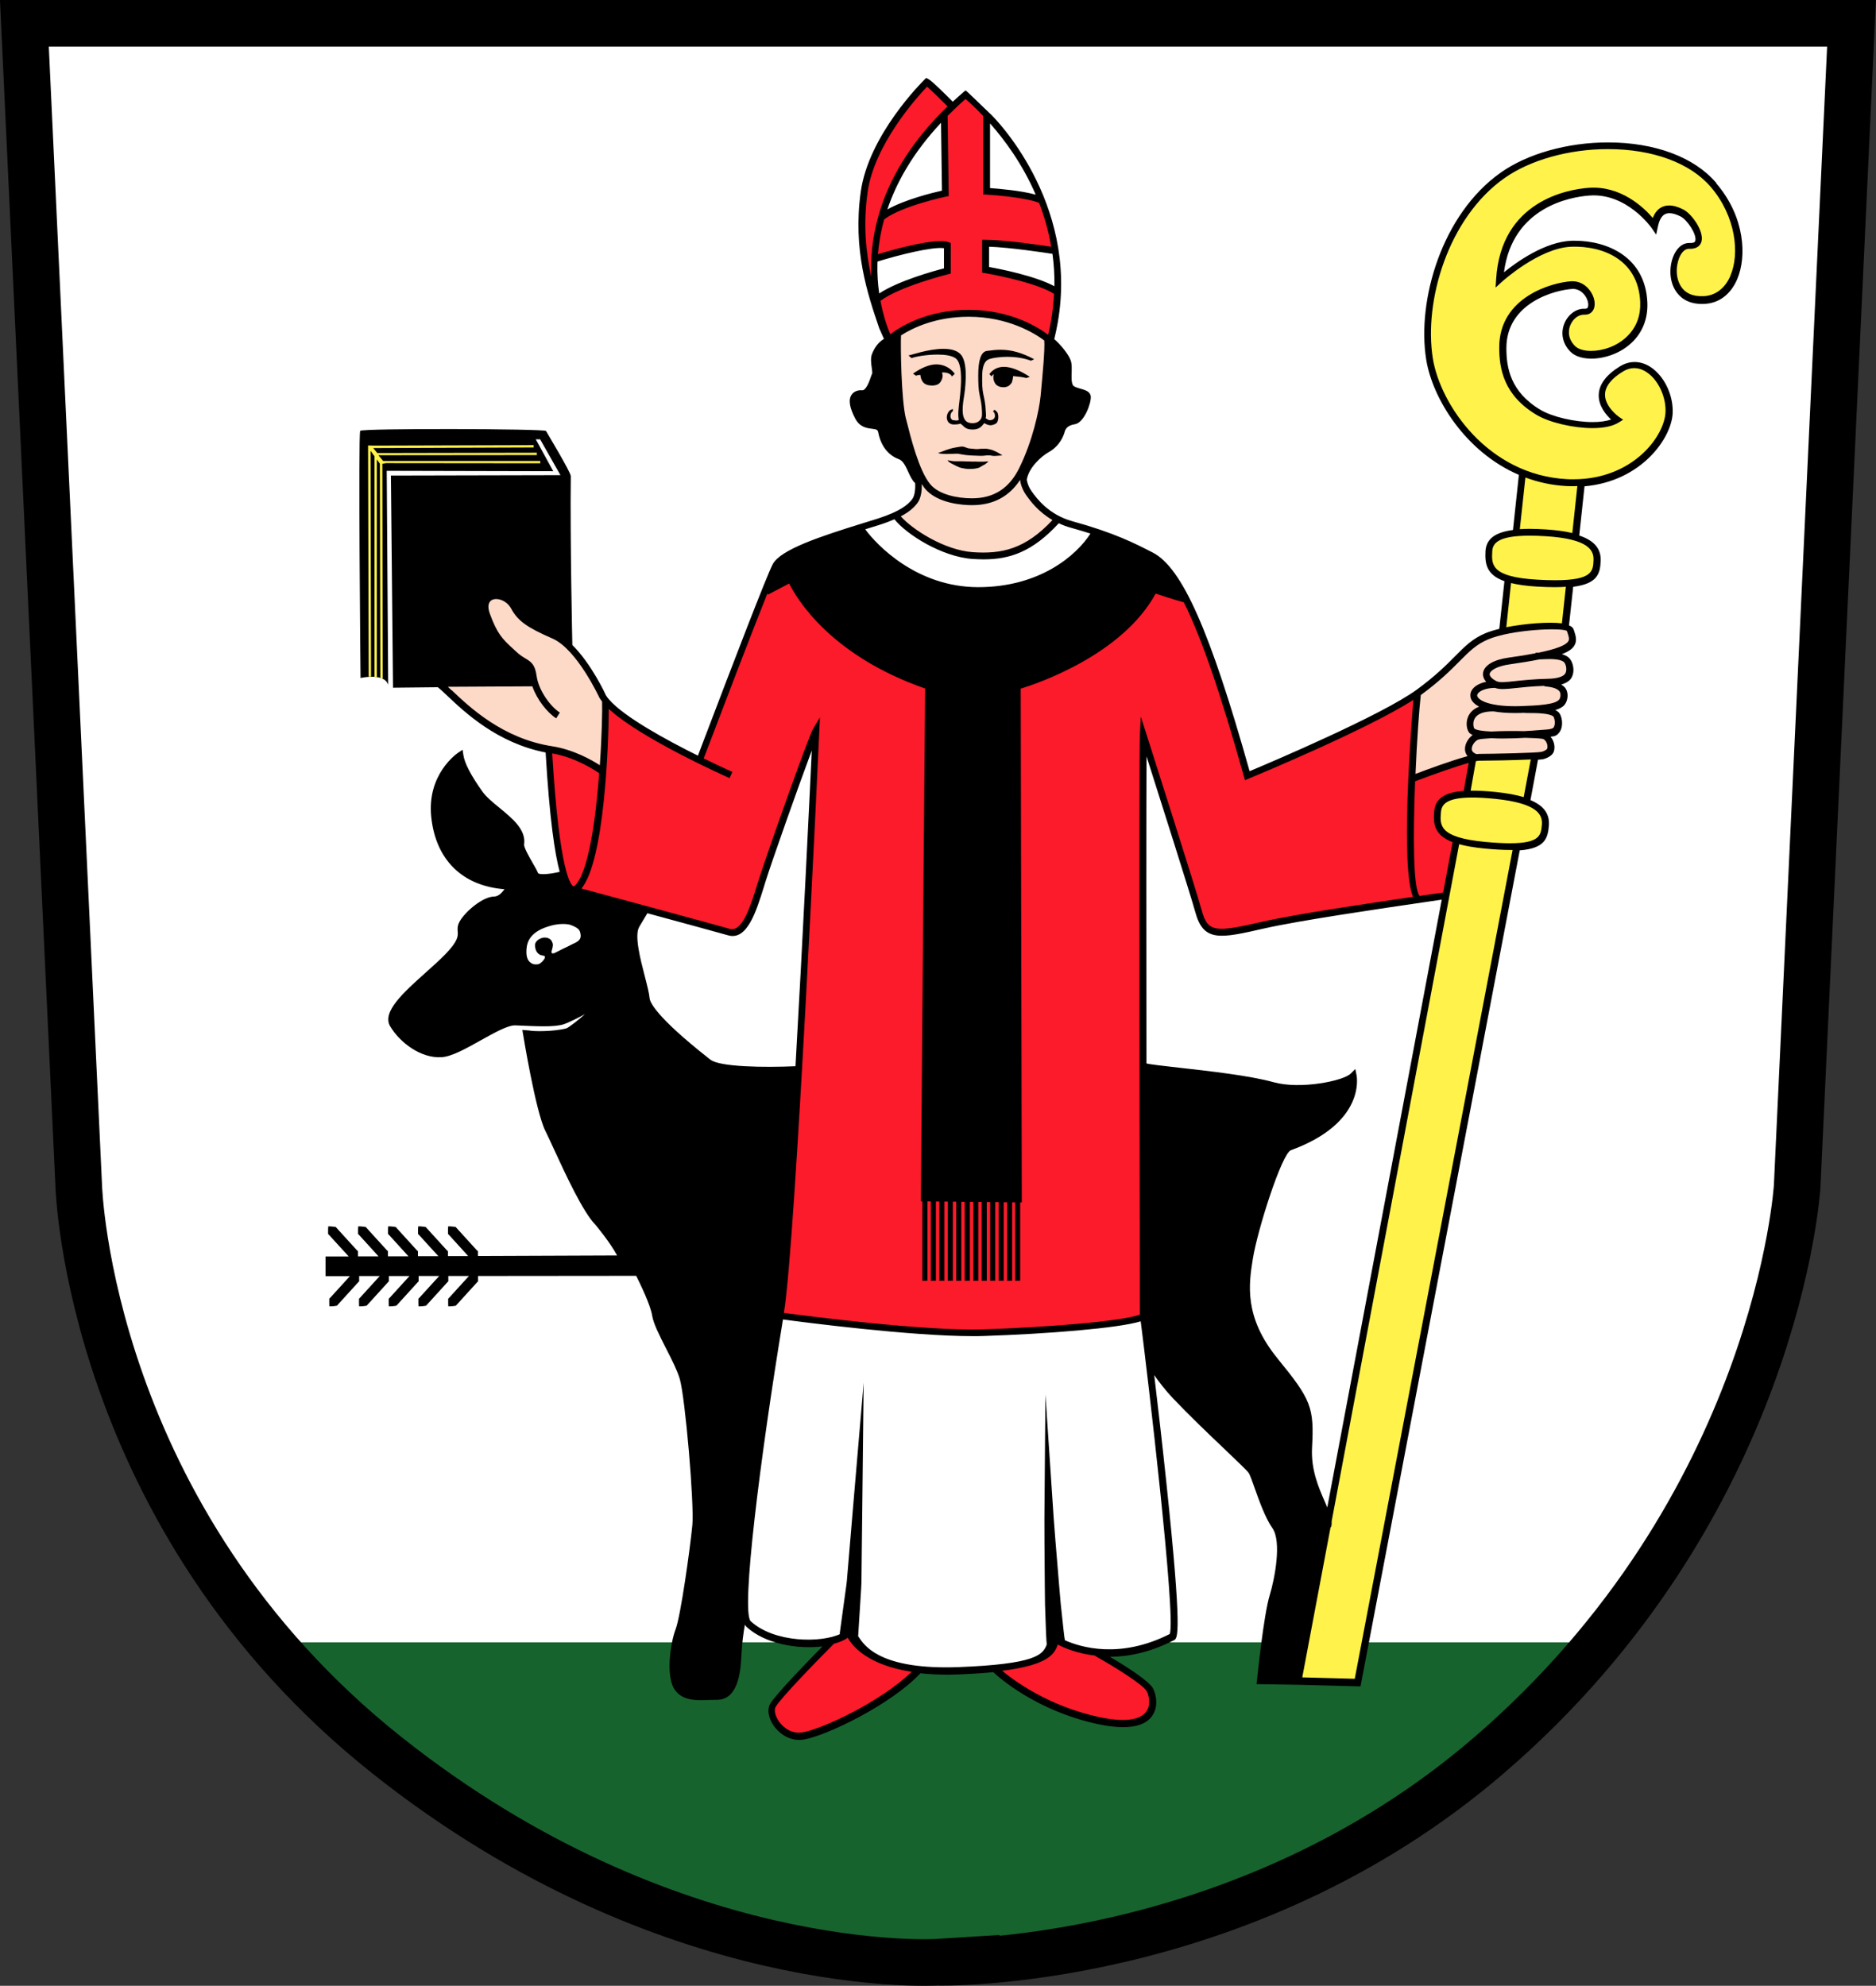
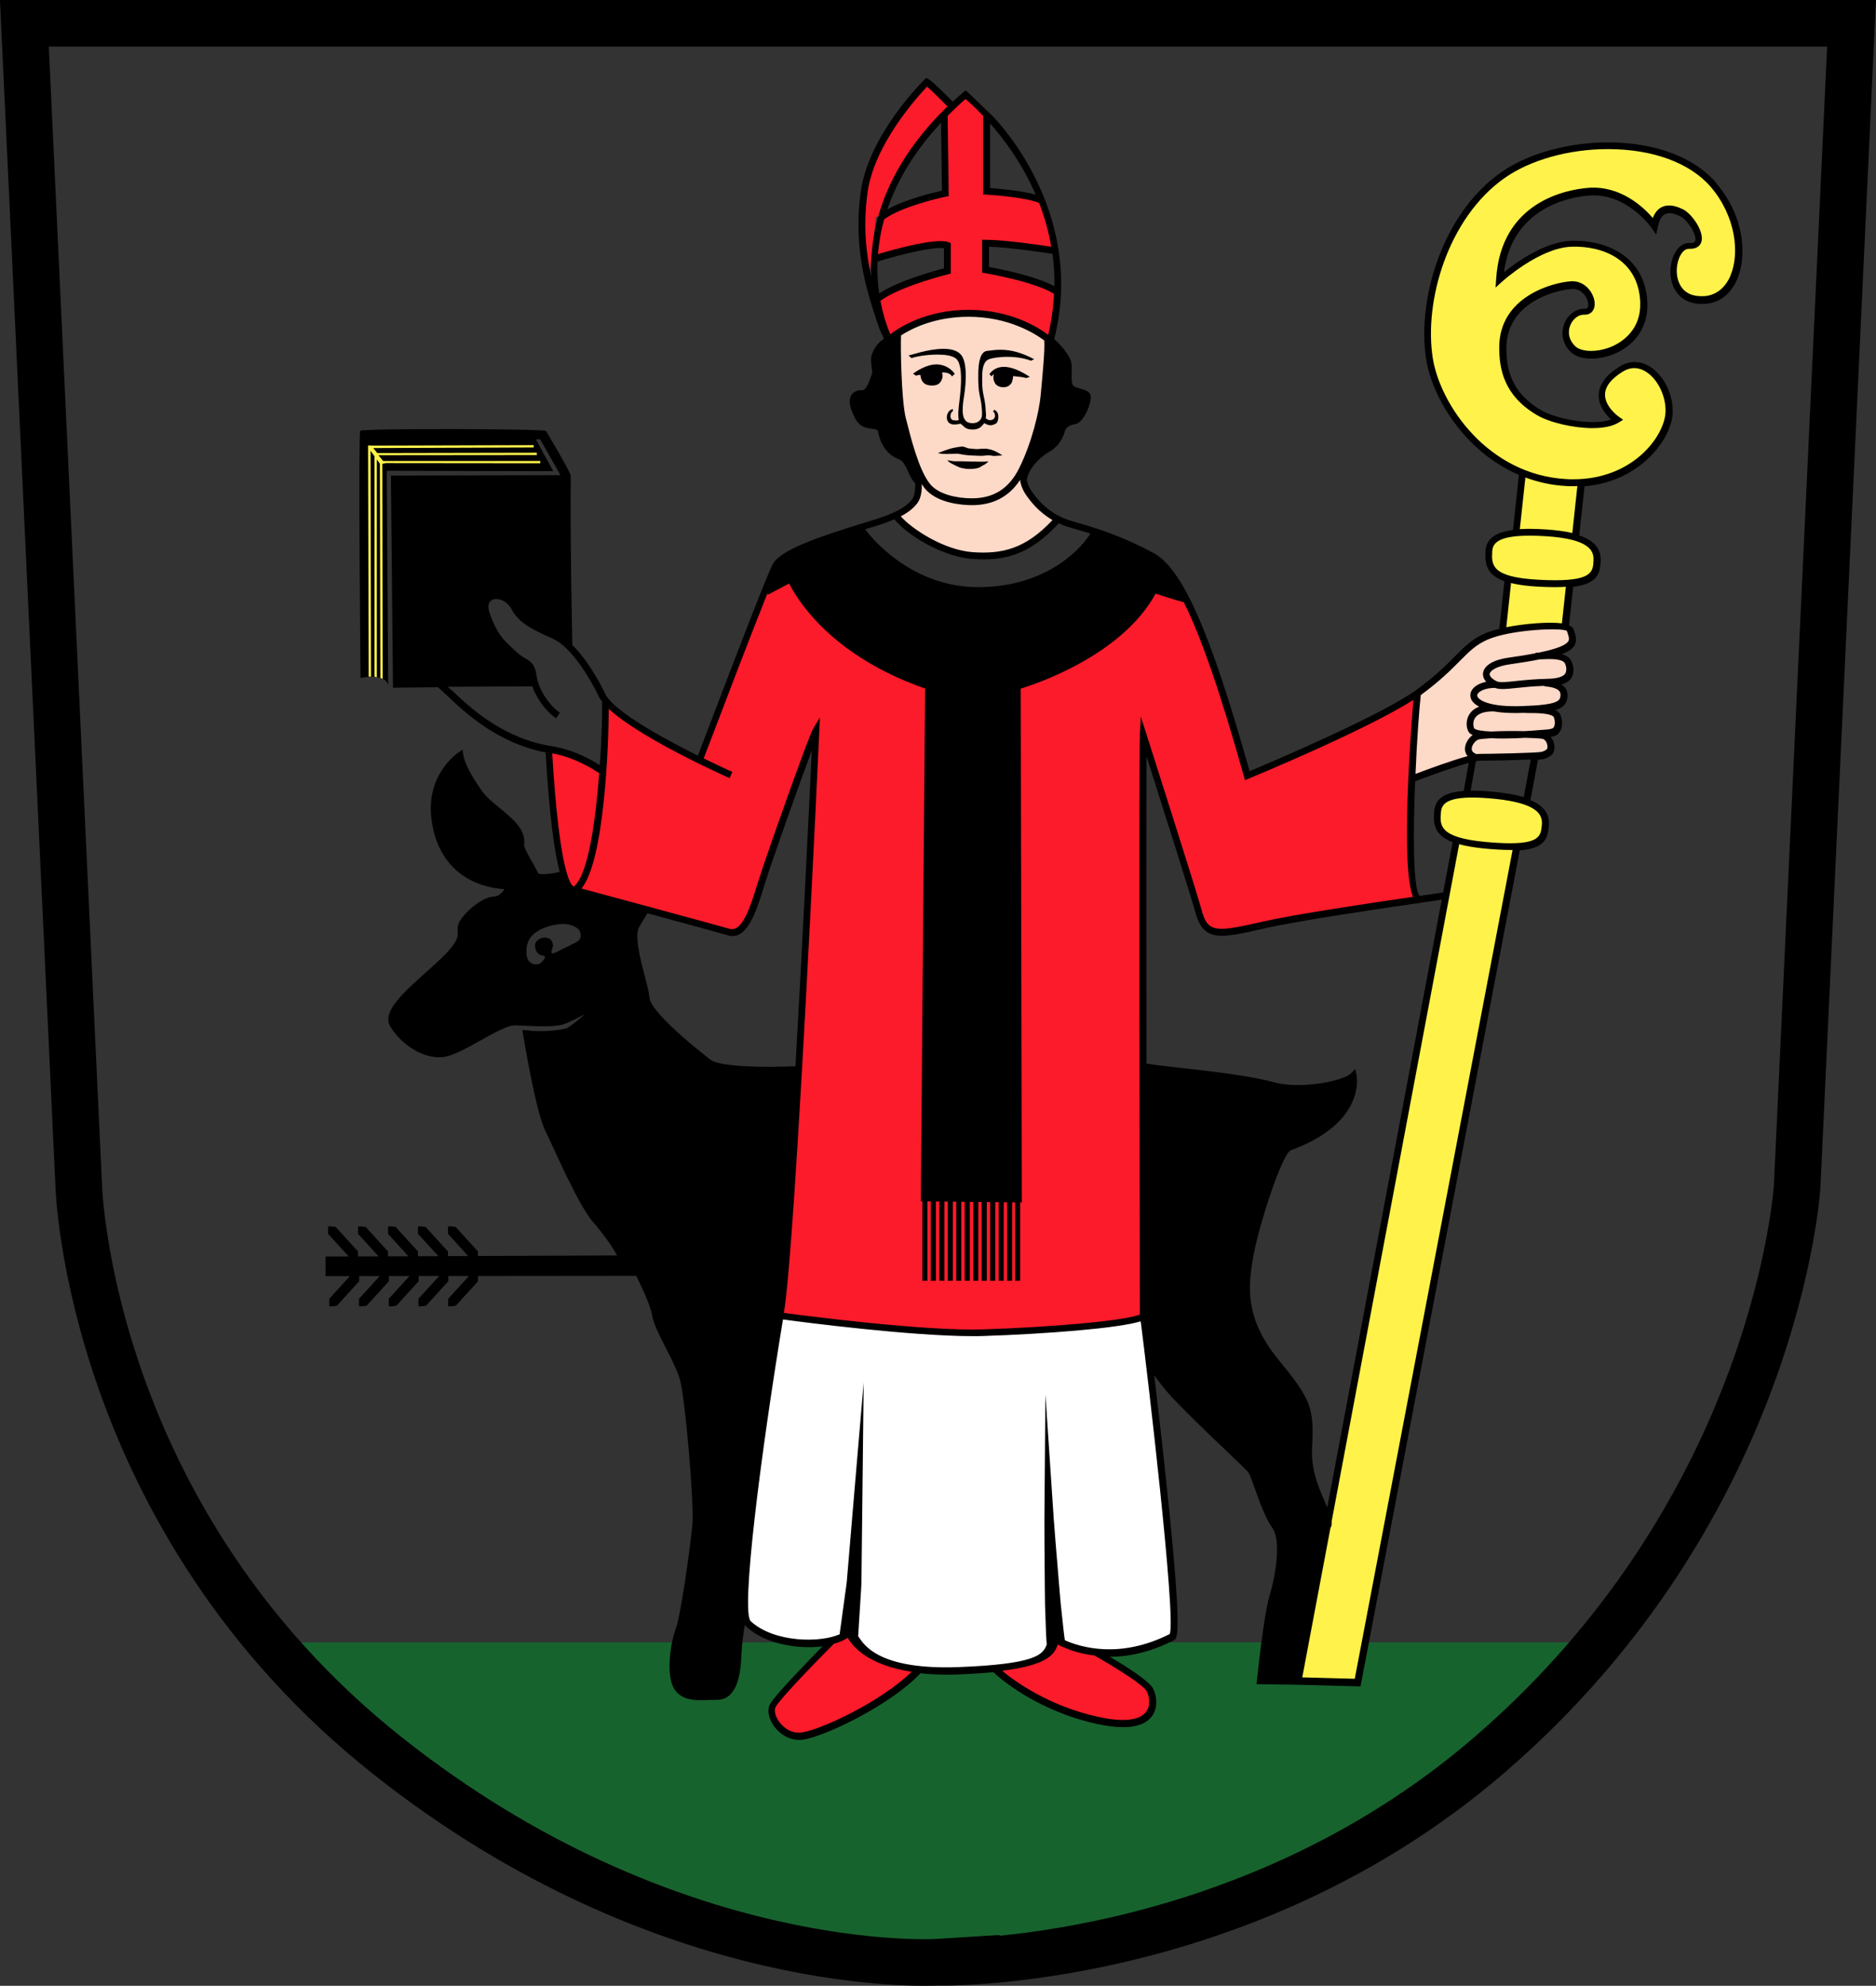
<svg xmlns="http://www.w3.org/2000/svg" id="Ebene_2" data-name="Ebene 2" viewBox="0 0 241.54 255.72">
  <rect x="0" y="0" width="241.54" height="255.72" fill="#333333" stroke="none" />
  <defs>
    <style>
      .cls-1 {
        fill: #fdd9c8;
      }

      .cls-2 {
        fill: #fff;
      }

      .cls-3 {
        fill: #17632e;
      }

      .cls-4 {
        fill: none;
        stroke: #000;
        stroke-miterlimit: 10;
        stroke-width: 6px;
      }

      .cls-5 {
        fill: #fff24b;
      }

      .cls-6 {
        fill: #fb1b2a;
      }
    </style>
  </defs>
  <g id="Ebene_1-2" data-name="Ebene 1">
-     <path class="cls-2" d="M120.77,252.68c39.65,0,60.83-16.26,80.11-34.12,28.37-26.29,32.74-65.28,33.1-69.65s3.2-145.87,3.2-145.87H4.52s2.84,141.49,3.2,145.87c.36,4.38,4.73,43.36,33.1,69.65,19.28,17.87,40.77,34.12,80.42,34.12h-.47Z" />
    <path class="cls-3" d="M204.11,214.91c-20.18,19.4-41.73,36.82-83.09,36.89-41.64-.07-64.04-18.27-83.42-36.89-1.16-1.12-2.27-2.26-3.36-3.42h173.23c-1.08,1.16-2.2,2.3-3.36,3.42Z" />
    <g>
      <path class="cls-1" d="M125.13,64.48c-1.95,0-4.46-.51-5.63-1.96-1.49-1.84-2.54-6.02-3.16-8.52-.62-2.47-.72-9.47-.64-10.83v-.16s.14-.09.14-.09c1.74-1.12,4.7-2.44,8.88-2.44,5.19,0,8.66,2.18,9.91,3.12l.11.08v.14c.12,1.09-.22,4.71-.41,6.66l-.05.54c-.18,1.89-1.08,5.97-2.8,9.44-1.35,2.71-3.43,4.03-6.34,4.03Z" />
      <path class="cls-1" d="M126.6,71.46c-.43,0-.88-.02-1.33-.05-3.72-.25-7.92-2.91-9.53-4.73l-.26-.3.35-.18c1.17-.61,1.7-1.18,2.03-1.61.5-.64.52-1.79.5-2.26l-.03-1.11.6.93c.14.21.25.38.37.53,1.54,1.9,4.85,2.05,5.83,2.05,2.62,0,4.57-1.02,5.95-3.11l.48-.73.08.87c.02.22.14,1,.79,1.9.43.59,1.43,1.98,3.23,3.02l.34.2-.27.28c-2.85,3.04-5.5,4.28-9.13,4.28Z" />
-       <path class="cls-1" d="M77.06,98.83c-1.11-.72-3.36-1.98-5.99-2.39-6.48-1-10.81-5.11-13.14-7.32l-1.05-.98,11.88-.06.07.21c.57,1.61,1.74,3.06,2.69,3.79l.14-.21c-1.24-.94-2.63-2.96-2.87-4.75-.18-1.31-.54-1.58-1.27-2.02-.37-.22-.79-.47-1.31-.97l-.43-.4c-1.3-1.21-2.02-1.88-2.99-4.56-.38-1.06-.21-1.87.48-2.18.19-.09.4-.13.63-.13.72,0,1.68.44,2.21,1.41.8,1.49,1.96,2.32,5.15,3.7,3.05,1.32,5.72,6.73,6.22,7.8.08.12.18.26.29.4l.06.08v.1c.04,1.04-.02,4.38-.28,8.25l-.04.52-.44-.29Z" />
      <path class="cls-1" d="M189.99,97.41c-.52-.2-.79-.51-.81-.93-.02-.65.57-1.33,1-1.5.09-.04.32-.14,1.83-.21.51.03,1.01.04,1.52.04.85,0,1.8-.03,2.83-.09.74.02,1.7.05,2.27.13.26.04.51.23.69.52.22.36.29.82.16,1.16-.12.33-.74.56-.95.6-.71.15-6.69.27-8.07.27-.09,0-.19,0-.32.03h-.08s-.08-.02-.08-.02Z" />
      <path class="cls-1" d="M191.97,94.5c-1.75-.09-2.18-.3-2.36-.48-.2-.26-.34-.98-.02-1.6.26-.52.94-1.13,2.67-1.13h.13c.79.14,1.7.21,2.7.21.23,0,.46,0,.7,0l.84-.03v.04c.09,0,.18,0,.29,0,1.31,0,2.73.05,3.28.51.27.25.48,1.26.11,1.82-.25.38-.38.39-1.22.44-.22.01-.48.03-.8.05-.66.06-1.34.1-2.01.14-.5-.01-1-.02-1.52-.02-.96,0-1.93.02-2.76.06h-.03Z" />
      <path class="cls-1" d="M195.06,91.25c-2.67,0-4.57-.5-5.07-1.33-.14-.24-.15-.48-.01-.72.32-.56,1.3-.93,2.5-.94h.06l.05.02c.23.09.51.13.89.13.44,0,.98-.06,1.65-.13,1-.11,2.2-.23,3.72-.28h.34s0,.1,0,.1c.74.08,1.56.28,1.89.8.24.38.18,1.07-.13,1.42-.56.65-2.39.83-5.16.91-.25,0-.49.01-.73.01Z" />
      <path class="cls-1" d="M193.42,88.17c-.38,0-.65-.05-.85-.15-.76-.38-1.14-.84-1.06-1.29.11-.67,1.22-1.26,2.84-1.48,1.51-.21,2.77-.42,3.82-.64h.23c.38-.03.73-.05,1.09-.05,1,0,1.64.13,2.01.41.23.18.42.58.46,1.01.04.43-.06.81-.28,1.06-.5.56-1.7.67-2.36.69-1.83.04-3.22.19-4.23.3-.7.08-1.24.13-1.67.13Z" />
      <path class="cls-1" d="M181.94,99.65c.17-4.05.45-8.14.68-10.18v-.13s.12-.08.12-.08c2.43-1.78,3.84-3.2,4.98-4.34,1.27-1.28,2.19-2.2,3.75-2.86,2.28-.97,6.25-1.32,8.36-1.32,1.74,0,2,.2,2.1.28l.07.06.09.26c.18.54.34,1,.09,1.42-.38.62-1.61,1.11-3.99,1.6h-.28s-.14.08-.14.08c-.98.19-2.11.38-3.46.56-1.78.25-2.93.88-3.06,1.69-.03.21,0,.54.32.92l.36.4-.52.11c-.81.17-1.41.52-1.66.96-.18.32-.17.66.02.97.15.24.42.47.82.68l.61.32-.64.25c-.61.23-1.03.62-1.25,1.13-.32.76-.09,1.55.12,1.76.05.05.16.11.31.18l.5.22-.44.32c-.45.33-.89.97-.87,1.57,0,.18.06.44.27.69l.31.37-.47.13c-1.97.53-5.03,1.66-6.68,2.28l-.44.17.02-.47Z" />
    </g>
    <g>
-       <path class="cls-6" d="M182.58,115.6c-1.01-1-.93-8.71-.68-15v-.2s.2-.07.2-.07c2.16-.82,5.1-1.88,6.92-2.38l.47-.13-.77,4.33-.24.02c-2.33.16-3.38.86-3.51,2.34-.14,1.49-.07,2.8,2.18,3.66l.24.09-1.31,6.95-3.39.5-.11-.11Z" />
      <path class="cls-6" d="M134.78,43.39c-1.26-.95-4.75-3.16-10.06-3.16s-8.7,2.16-9.89,3.09l-.31.25-.16-.37c-.25-.58-.89-2.17-1.3-4.4l-.04-.19.15-.12c2.57-1.93,8.78-3.47,8.84-3.48l.09-.02v-3.47l-.08-.03c-.21-.08-.52-.12-.93-.12-2.19,0-6.3,1.17-7.97,1.67l-.43.13.04-.45c.12-1.51.39-3.04.81-4.54l.03-.1.08-.06c2.39-1.8,8.03-2.97,8.08-2.99l.1-.02-.14-10.21.09-.09c.83-.84,1.57-1.53,2.31-2.19l.2-.17.2.17c.41.34,1.25,1.08,2.31,2.2l.08.09v9.94h.12s4.99.29,6.89,1.1l.12.05.05.12c.72,1.86,1.25,3.78,1.58,5.7l.07.42-.42-.07c-1.36-.21-5.98-.89-8.41-.89h-.13v3.65l.11.02c.06,0,6.51,1.11,9,2.72l.15.1v.18c-.1,1.79-.35,3.59-.77,5.34l-.11.46-.38-.29Z" />
      <path class="cls-6" d="M73.79,114.46l-.07-.03c-.72-.29-2.07-2.95-2.93-17.4l-.02-.39.38.06c3.07.51,5.69,2.26,6.18,2.6l.14.1v.18c-.45,5.74-1.36,12.94-3.27,14.7-.08.07-.2.17-.35.17h-.06Z" />
      <path class="cls-6" d="M125.27,171.53c-7.95,0-21.69-1.79-24.36-2.15l-.32-.04.05-.32c1.52-9.14,4.43-72.24,4.56-74.92l.02-.5-.26.43c-.54.9-6,16.31-6.97,19.4l-.18.59c-.88,2.82-1.85,5.95-3.54,5.95-.13,0-.26-.02-.4-.06-1.83-.54-15.08-4.12-19.1-5.2l-.47-.13.31-.37c2.66-3.2,3.42-16.41,3.45-22.94v-.71s.52.48.52.48c3.78,3.52,13.38,7.93,15.19,8.74l.1-.23c-.54-.25-1.82-.83-3.42-1.62l-.25-.12.89-2.32c1.76-4.61,5.33-13.99,7.41-19.18l.25-.62.24.47,2.74-1.43.14.28c1.03,2.08,5.3,9.18,17.32,13.37l.21.07-.55,65.95h.2v10.23h.04v-10.23h1.06v10.23h.03v-10.21h1.06v10.21h.04v-10.2h1.06v10.2h.04v-10.19h1.05v10.19h.04v-10.18h1.06v10.18h.04v-10.17h1.06v10.17h.04v-10.16h1.05v10.16h.04v-10.14h1.05v10.14h.04v-10.13h1.06v10.13h.04v-10.12h1.05v10.12h.04v-10.1h1v10.1h.04v-10.09h.21s-.14-66.08-.14-66.08l.22-.07c2.12-.65,12.93-4.29,17.19-12.09l.12-.23.25.08c.7.23,2.44.8,3.61,1.12l.13.04.06.12c2.27,4.53,4.74,11.67,7.76,22.5l.04.14.13-.05c.63-.26,15.39-6.39,21.19-10.14l.53-.34-.05.63c-.81,9.75-1.32,22.21-.07,25.23l.15.37-.39.06c-6.37.93-15.31,2.27-19.34,3.19-2.68.61-4.24.92-5.33.92-1.83,0-2.41-.89-2.88-2.65-.68-2.53-7.03-22.42-7.09-22.62l-.21-.66-.04.69c-.13,2.57,0,71.67,0,74.61v.22s-.2.08-.2.08c-2.43.9-12.26,1.66-20.27,1.92-.43.01-.88.02-1.36.02Z" />
      <path class="cls-6" d="M102.85,223.43c-1.08,0-2.13-.59-2.82-1.58-.56-.8-.73-1.68-.44-2.2.73-1.29,6.16-6.8,7.31-7.96l-.16-.16.49-.15c.71-.19,1.29-.43,1.73-.73l.28-.19.17.3c.55.99,2.44,3.37,8.01,4.22l.62.09-.45.44c-4,3.91-11.62,7.45-14.22,7.88-.18.03-.35.04-.52.04Z" />
      <path class="cls-6" d="M144.57,221.79c-.91,0-2-.14-3.22-.4-6.47-1.41-10.9-4.67-12.51-6l-.55-.46.71-.09c6.07-.75,6.58-2.21,6.91-3.17l.12-.34.32.17c.62.33,2.32,1.12,4.73,1.39l.46.05-.1.18c1.19.68,5.96,3.45,6.5,4.53.29.59.64,1.98-.15,3-.58.75-1.66,1.14-3.21,1.14Z" />
    </g>
    <g>
      <path class="cls-5" d="M191.19,108.98c-1.29-.12-2.35-.3-3.24-.55l-.32-.09-16.49,87.62c0,.11,0,.21,0,.3l-.07-.02-3.78,20.07,7.38.19,20.44-107.36h-.71c-.91.01-1.96-.04-3.21-.16Z" />
      <path class="cls-5" d="M192.53,102.55c-1.12-.11-2.11-.17-2.95-.17-2.92,0-4.22.64-4.36,2.14-.19,2.11.13,3.64,6,4.2,1.22.12,2.29.18,3.18.18,3.9,0,4.28-1.06,4.42-2.68.18-2.07-1.76-3.2-6.29-3.67Z" />
-       <path class="cls-5" d="M196.1,102.95l.33.1,1.04-5.58-.39.02c-2.12.1-5.63.16-6.61.16-.12,0-.29.02-.5.06l-.21.04-.78,4.38h.58c.87,0,1.85.05,3,.17,1.42.15,2.58.36,3.54.65Z" />
      <path class="cls-5" d="M200.23,75.29c-.67,0-1.42-.02-2.26-.07-1.32-.07-2.41-.22-3.33-.45l-.34-.08-.7,6.47.41-.08c1.79-.36,3.93-.58,5.59-.58.57,0,1.07.03,1.48.08l.31.04.58-5.39-.37.02c-.42.03-.87.04-1.37.04Z" />
      <path class="cls-5" d="M199.05,68.75c-.79-.05-1.49-.07-2.13-.07-3.49,0-5.02.7-5.1,2.32-.11,2.11.27,3.64,6.16,3.97.84.05,1.58.07,2.25.07,4.77,0,5.18-1.13,5.26-2.87.1-2.08-1.88-3.13-6.43-3.42Z" />
      <path class="cls-5" d="M199.07,68.49c1.3.08,2.37.23,3.29.45l.34.08.73-6.76-.58.02c-.09,0-.18.01-.28.01-.29,0-.58,0-.88-.02-1.76-.09-3.51-.46-5.18-1.08l-.37-.14-.8,7.42.37-.02c.38-.02.79-.04,1.22-.04.64,0,1.35.02,2.14.07Z" />
      <path class="cls-5" d="M220.52,23.89c-2.71-3.17-7.62-4.99-13.48-4.99-5.09,0-10.14,1.41-13.5,3.78-7.38,5.21-10.56,16.06-9.36,23.53.97,6.05,7.21,15.25,17.52,15.8.29.02.58.02.87.02,7.88,0,12.06-5.75,12.18-8.97.06-1.68-.64-3.55-1.79-4.75-.54-.56-1.42-1.23-2.54-1.23-.55,0-1.09.16-1.61.49-1.6.99-2.42,2.06-2.45,3.2-.05,1.8,1.89,3.14,1.91,3.15l.16.11-.16.1c-.72.45-1.81.68-3.24.68-2.4,0-5.4-.7-6.99-1.64-4.16-2.46-4.7-5.81-4.7-8.45,0-6.28,6.66-8.07,8.98-8.2h.15c1.58,0,2.54,1.51,2.54,2.6,0,.31-.08.57-.23.76-.17.21-.41.32-.71.32h-.15c-.85,0-1.66.6-2.04,1.52-.21.5-.56,1.81.67,3.04.46.46,1.29.72,2.29.72,1.45,0,3.52-.56,5.02-2.12,1.15-1.2,1.69-2.72,1.61-4.51-.24-5.46-4.67-7.41-8.73-7.41-.14,0-.28,0-.41,0-4.3.13-9.15,4.57-9.2,4.62l-.23.21.02-.32c.6-9.84,9.01-11.27,11.58-11.47.22-.02.44-.03.65-.03,3.76,0,6.43,2.65,7.4,3.79l.33.39.19-.48c.37-.94.98-1.41,1.81-1.41.49,0,1.04.16,1.68.48.96.48,2.47,2.6,2.2,3.74-.12.49-.51.74-1.16.74h-.17c-.51,0-.98.33-1.33.93-.6,1.04-.82,2.88-.04,4.24.59,1.03,1.61,1.55,3.01,1.55.09,0,.18,0,.28,0,1.65-.08,2.97-1.09,3.72-2.84,1.24-2.88.75-7.83-2.58-11.72Z" />
    </g>
    <path class="cls-2" d="M121.79,215.03c-5.94,0-9.66-1.27-11.37-3.88l-.24-.35.37-5.81c.04-.58.08-1.19.07-1.83l.19-16.7-1.4,16.51c-.04.64-.13,1.26-.21,1.85l-.73,5.34.75.09-.86.47c-1.02.48-2.57.76-4.27.76-1.5,0-5.24-.24-7.64-2.46-1.61-1.65,1.96-26.31,4.06-39.12l.05-.3.3.04c2.68.36,16.43,2.15,24.4,2.15.49,0,.95,0,1.39-.02,7.83-.25,17.26-.98,20.14-1.87l.35-.11.05.37c.63,4.88,4.6,37.82,3.74,40.36l-.04.12-.11.06c-2.62,1.33-5.3,2.01-7.94,2.01s-4.62-.65-5.84-1.2l-.15-.07-.03-.17c-.04-.22-.1-.61-.16-1.18l-.39-3.53c-.09-.95-.18-2.01-.27-3.14l-.33-3.97c-.11-1.26-.22-2.56-.3-3.86l-.52-7.75-.06,7.78c0,1.31,0,2.62.02,3.9l.03,3.9c0,1.16.01,2.25.03,3.24l.13,3.7c.04.85.09,1.33.09,1.36l-.04.26c-.63,1.52-1.88,2.67-11.67,3.04-.54.02-1.07.03-1.56.03Z" />
    <g>
      <path d="M127.86,58.7c-.08,0-.16-.02-.23-.03-.07-.02-.15-.03-.24-.03,0,0-.16,0-.18,0-.15,0-.24,0-.31.02-.18.01-.31.02-.46.04-.04,0-.1,0-.17,0-.2,0-.49-.02-.79-.03l-.48-.02-.26-.02c-.21-.02-.42-.03-.63-.07l-.3-.05c-.22-.04-.47-.09-.51-.09,0,0-1.39.04-1.46.04-.33,0-.62-.03-.82-.06-.11-.02-.19-.04-.25-.06.05-.02.54-.2.54-.2l.53-.2c.4-.14.77-.25,1.32-.34.18-.03.56-.1.77-.1.17.02.33.08.48.14.16.06.26.1.32.1.22.03.56.06.81.08.12.01.21.01.28.01.11,0,.18,0,.25-.02.09-.01.19-.02.37-.02h.3s.11-.01.11-.01c.11,0,.25.02.39.04.29.05.48.12.67.19.55.22.95.5,1.15.63-.06,0-.14.02-.23.02-.08,0-.17.01-.27.02-.15.01-.32.03-.51.03-.06,0-.12,0-.18,0Z" />
      <path d="M124.78,60.39c-.36,0-.72-.07-1.05-.14-.32-.09-.84-.36-1.12-.51-.13-.06-.23-.13-.33-.19-.07-.04-.11-.08-.15-.12-.06-.06-.11-.11-.14-.15.04,0,.08,0,.12,0l.1.02c.2.04.52.1.71.1h.46c.12,0,.25,0,.38,0,.06,0,.12,0,.17,0,.1,0,.51.02.61.02.06,0,.12,0,.19,0,.22.02.45.02.67.02h.28c.08,0,.16.01.24.01h.43c.06,0,.27,0,.27,0,.11,0,.2,0,.29-.02.07,0,.14-.01.2-.01h.16s-.18.16-.18.16c-.12.1-.26.23-.45.31-.09.04-.17.09-.26.15-.17.11-.35.22-.56.25-.28.07-.6.1-.97.1h-.09Z" />
      <g>
        <path d="M125.07,55.3c-.43,0-.8-.16-1.07-.47-.04-.04-.09-.08-.14-.12-.07-.05-.15-.11-.18-.16-.31.09-.49.11-.83.11-.05,0-.1,0-.15,0-.26-.03-.46-.13-.59-.29-.24-.31-.27-.73-.09-1.15.14-.31.38-.5.68-.53l-.02.29s-.02-.01-.03-.01c-.06,0-.16.12-.24.36-.03.12-.11.38.1.66.07.1.2.12.3.13.18.02.26.03.33.03.12,0,.21-.02.31-.08-.14-.63-.04-1.47.08-2.44.03-.26.06-.53.09-.81.25-2.39.11-3.91-.42-4.53-.45-.52-1.6-.63-2.49-.63-1.42,0-2.91.27-3.35.46l-.39-.35s0,0,.01,0c.21,0,2.52-.85,4.49-.85,1.1,0,1.87.27,2.29.8,1,1.26.43,4.9.36,5.31-.36,2.15-.11,2.79.22,3.16.17.19.47.3.82.3h.11c.12,0,.53-.02.83-.31.32-.31.36-.55.33-1.22-.03-.9-.17-1.48-.29-2.05-.16-.71-.19-1.49-.19-2.6,0-1.96.37-3.01,1.11-3.12.71-.1,1.26-.15,1.77-.15,1.4,0,2.74.38,4.32,1.22l-.41.19c-.89-.33-1.93-.5-3.04-.5s-1.98.18-2.14.24c-.34.08-1.06.25-1.1,2.13-.02,1.07,0,1.79.15,2.48.13.59.27,1.2.31,2.14l.02.28c.02.24.03.4-.04.62.23.19.39.27.57.27.11,0,.22-.03.36-.09.11-.05.31-.23.27-.54-.03-.22-.05-.39-.25-.47l.17-.25c.3.17.46.36.5.69.06.46-.06.93-.26,1.07-.2.14-.51.24-.73.24-.3,0-.57-.14-.8-.27-.19.21-.28.34-.36.41-.37.36-.84.41-1.09.41h-.2Z" />
        <path d="M129.11,49.86c-.36,0-.7-.14-.91-.39-.2-.23-.4-.79-.25-1.19l-.05-.07-.1.09s-.09.15-.12.17l-.3-.29c.44-.6,1.07-.94,1.87-.94.91,0,2.03.43,3.34,1.29l-.45.15c-.52-.13-.86-.16-1.17-.19-.17-.02-.33-.03-.52-.06-.04.14-.05.71-.28.98-.23.28-.49.46-1.05.46Z" />
        <path d="M119.94,49.64c-1.15,0-1.37-.78-1.44-1.36-.03,0-.06,0-.09,0-.08,0-.14.01-.19.02-.1.02-.19.04-.26.09l-.41-.27c1.01-.73,2.11-1.2,3.01-1.2.08,0,.16,0,.24.01.87.08,1.6.5,2.13,1.2l-.36.35c-.16-.34-.61-.52-1.16-.52h-.09l-.03.08c.16.32.02.7-.03.83-.22.56-.59.78-1.32.78Z" />
      </g>
    </g>
-     <path class="cls-6" d="M111.9,35.73c-.83-3.73-.99-7.31-.49-10.95.88-6.36,6.6-12.62,7.74-13.81l.18-.19.2.17c.49.41,1.53,1.42,2.66,2.56l.2.2-.21.2c-4.42,4.28-7.38,8.95-8.8,13.88l-.02.07c-.73,2.55-1.03,5.17-.92,7.8l-.56.07Z" />
+     <path class="cls-6" d="M111.9,35.73c-.83-3.73-.99-7.31-.49-10.95.88-6.36,6.6-12.62,7.74-13.81l.18-.19.2.17c.49.41,1.53,1.42,2.66,2.56l.2.2-.21.2c-4.42,4.28-7.38,8.95-8.8,13.88l-.02.07l-.56.07Z" />
    <path d="M220.95,23.53c-2.82-3.3-7.89-5.19-13.91-5.19-5.21,0-10.37,1.45-13.82,3.89-7.57,5.34-10.82,16.44-9.59,24.09.79,4.92,4.98,11.85,11.93,14.83l-.76,7.1c-2.33.3-3.45,1.17-3.54,2.73-.08,1.61.11,3.03,2.44,3.86l-.66,6.14c-.69.17-1.31.36-1.79.56-1.67.71-2.61,1.66-3.92,2.98-1.12,1.13-2.52,2.53-4.89,4.27-4.49,3.29-18.81,9.37-21.55,10.52-5.07-18.04-8.69-26.21-12.46-28.15-2.31-1.19-4.93-2.54-10.36-4.04-3.07-.85-4.6-2.96-5.22-3.82-.58-.8-.64-1.52-.65-1.52.25-1.57,1.87-3.02,2.83-3.56,1.43-.8,1.91-2.1,2.05-2.61.1-.35.33-.83,1.31-.98,1.19-.18,2.13-2.73,2.05-3.58-.06-.64-.74-.83-1.33-1-.38-.11-.86-.24-.97-.45-.2-.36-.18-1.01-.16-1.63.01-.42.02-.86-.04-1.23-.15-.99-1.56-2.53-2.2-3.07.17-.71.32-1.4.44-2.09,2.79-15.73-8.48-26.73-8.48-26.73,0,0-3.07-2.95-3.11-2.99l-.28-.22-.27.23c-.48.41-.93.82-1.37,1.23-.78-.79-2.65-2.67-3.14-2.92l-.29-.14-.23.23c-.29.29-7.18,7.13-8.19,14.45-1.03,7.49.86,13.08,2.39,17.57,0,0,.51,1.15.6,1.35-.79.47-1.27,1.24-1.55,1.98-.19.51-.1,1.17-.02,1.75.03.24.08.59.07.67-.04.08-.09.23-.16.42-.18.54-.61,1.8-1.13,1.8-.34-.04-1,.03-1.37.56-.44.64-.29,1.65.47,3.09.58,1.1,1.48,1.22,2.13,1.3.63.08.76.13.83.49.32,1.69,1.28,2.94,2.65,3.43.55.2.88.92,1.2,1.62.26.57.51,1.11.9,1.47.03.53,0,1.57-.38,2.06-.55.71-1.5,1.55-4.43,2.5-.56.18-1.22.38-1.93.6-5.53,1.71-10.58,3.39-11.59,5.26-.76,1.41-5.15,12.86-8.89,22.69-.34.91-.6,1.59-.75,1.98-4.01-1.99-9.52-4.99-11.45-7.24,0,0,0,0,0,0h0c-.15-.18-.29-.35-.39-.52-.09-.21-1.89-4.08-4.33-6.49,0,0-.3-13.61-.2-21.75,0-.5-3.15-5.72-3.19-5.81-.12-.29-23.65-.36-23.92-.02-.27.33.04,31.83.04,31.83,0,0,3.06-.72,3.56.88l-.19-27.56s21.44.05,21.44.05l-2.25-4.11h.56l2.62,4.62-21.83.05.27,27.32,5.77-.06c.28.21.69.6,1.2,1.08,2.28,2.16,6.46,6.11,12.68,7.32.5,8.54,1.18,13.01,1.81,15.37-1.39.34-2.63.38-2.78.17-.14-.34-.4-.81-.72-1.35-.42-.74-1.13-1.97-1.08-2.35.27-1.89-1.49-3.33-3.18-4.72-.87-.71-1.69-1.39-2.17-2.06-1.51-2.12-2.31-3.67-2.47-4.73l-.1-.68-.57.38c-.16.11-4.03,2.76-3.47,8.25.57,5.53,3.99,8.9,9.43,9.33-.32.45-.79.94-1.31.94-1.48,0-3.77,1.96-4.47,3.23-.29.53-.27.93-.24,1.29.04.56.08,1.19-1.6,2.92-.72.74-1.59,1.52-2.51,2.34-2.92,2.62-5.68,5.1-4.58,6.94,1.25,2.09,3.93,4.13,6.6,3.97,1.32-.07,3.23-1.15,5.07-2.18,1.73-.97,3.52-1.96,4.43-1.92,2.69.11,5.02.27,6.3-.16.47-.16,2.12-.94,2.66-1.3-.53.55-2.11,1.78-2.39,1.85-1.84.46-4.36.38-4.77.27l-.89-.07.05.28c.07.42,1.66,10.21,2.91,12.71.28.55.65,1.37,1.09,2.32,1.5,3.26,3.77,8.18,5.38,9.8.02.03,1.83,2.17,2.77,3.93l-17.92.07c0-.1,0-.23,0-.36,0-.07,0-.15,0-.23,0-.08-.1-.08-.13-.14-.36-.39-.84-.92-1.31-1.44-.48-.52-.96-1.05-1.31-1.44-.06-.04-.05-.13-.14-.13-.08,0-.15-.02-.22-.03-.14-.02-.27-.03-.37-.04-.21-.01-.35-.01-.35-.01,0,0-.01.13-.02.35,0,.11,0,.24,0,.38,0,.07,0,.15,0,.22,0,.09.09.09.12.15.36.39.83.92,1.31,1.44.42.46.83.92,1.17,1.29h-2.61c0-.1,0-.23,0-.37,0-.07,0-.15,0-.23,0-.08-.1-.08-.13-.14-.36-.39-.84-.92-1.31-1.44-.48-.52-.95-1.05-1.31-1.44-.06-.04-.05-.13-.14-.13-.08,0-.15-.02-.22-.03-.14-.02-.27-.03-.37-.04-.21-.01-.35-.01-.35-.01,0,0-.01.13-.02.35,0,.11,0,.24,0,.38,0,.07,0,.15,0,.22,0,.09.09.09.12.15.36.39.84.92,1.31,1.44.43.47.85.93,1.19,1.3h-2.63s0,0,0,0c0-.11,0-.24,0-.38,0-.07,0-.15,0-.23,0-.08-.1-.08-.13-.14-.36-.39-.84-.92-1.31-1.44-.48-.52-.95-1.05-1.31-1.44-.06-.04-.05-.13-.14-.13-.08,0-.15-.02-.22-.03-.14-.02-.27-.03-.37-.04-.21-.01-.35-.01-.35-.01,0,0-.01.13-.02.35,0,.11,0,.24,0,.38,0,.07,0,.15,0,.22,0,.09.09.09.12.15.36.39.84.92,1.31,1.44.43.48.86.94,1.2,1.32h-2.64s0,0,0-.02c0-.11,0-.24,0-.38,0-.07,0-.15,0-.23,0-.08-.1-.08-.13-.14-.36-.39-.84-.92-1.31-1.44-.48-.52-.96-1.05-1.31-1.44-.06-.04-.05-.13-.14-.13-.08,0-.15-.02-.22-.03-.14-.02-.27-.03-.37-.04-.21-.01-.35-.01-.35-.01,0,0-.01.13-.02.35,0,.11,0,.24,0,.38,0,.07,0,.15,0,.22,0,.09.09.09.12.15.36.39.84.92,1.31,1.44.44.48.87.95,1.21,1.33h-2.65s0-.01,0-.03c0-.11,0-.24,0-.38,0-.07,0-.15,0-.23,0-.08-.1-.08-.13-.14-.36-.39-.84-.92-1.31-1.44-.48-.52-.96-1.05-1.31-1.44-.06-.04-.05-.13-.14-.13-.08,0-.15-.02-.22-.03-.14-.02-.27-.03-.37-.04-.21-.01-.35-.01-.35-.01,0,0-.01.13-.02.35,0,.11,0,.24,0,.38,0,.07,0,.15,0,.22,0,.09.09.09.12.15.36.39.84.92,1.31,1.44.44.49.88.96,1.23,1.34h-2.99v2.53h3.14c-.35.38-.79.86-1.23,1.35-.48.52-.96,1.05-1.31,1.44-.03.06-.12.06-.12.15,0,.08,0,.15,0,.22,0,.14,0,.27,0,.38,0,.21.02.35.02.35,0,0,.13,0,.35-.01.11,0,.24-.02.37-.04.07,0,.15-.02.22-.03.09,0,.08-.1.14-.13.36-.39.84-.92,1.31-1.44.48-.53.95-1.05,1.31-1.44.03-.06.12-.07.13-.14,0-.08,0-.15,0-.23,0-.14,0-.27,0-.38,0-.02,0-.03,0-.06h2.65c-.35.38-.79.87-1.24,1.36-.48.52-.96,1.05-1.31,1.44-.03.06-.12.06-.12.15,0,.08,0,.15,0,.22,0,.14,0,.27,0,.38,0,.21.02.35.02.35,0,0,.13,0,.35-.01.11,0,.24-.02.37-.04.07,0,.14-.02.22-.03.08,0,.08-.1.14-.13.36-.39.84-.92,1.31-1.44.48-.53.95-1.05,1.31-1.44.03-.06.12-.07.13-.14,0-.08,0-.15,0-.23,0-.14,0-.27,0-.38,0-.03,0-.04,0-.06h2.65c-.35.38-.79.87-1.24,1.36-.48.52-.96,1.05-1.31,1.44-.03.06-.12.06-.12.15,0,.08,0,.15,0,.22,0,.14,0,.27,0,.38,0,.21.02.35.02.35,0,0,.13,0,.35-.01.11,0,.24-.02.37-.04.07,0,.14-.02.22-.03.08,0,.08-.1.14-.13.36-.39.84-.92,1.31-1.44.48-.53.95-1.05,1.31-1.44.03-.06.12-.07.13-.14,0-.08,0-.15,0-.23,0-.14,0-.27,0-.38,0-.03,0-.04,0-.07h2.65c-.35.38-.79.87-1.25,1.37-.48.52-.95,1.05-1.31,1.44-.03.06-.12.06-.12.15,0,.08,0,.15,0,.22,0,.14,0,.27,0,.38,0,.21.02.35.02.35,0,0,.13,0,.35-.01.11,0,.24-.02.37-.04.07,0,.14-.02.22-.03.09,0,.08-.1.14-.13.36-.39.84-.92,1.31-1.44.48-.53.96-1.05,1.31-1.44.03-.06.12-.07.13-.14,0-.08,0-.15,0-.23,0-.14,0-.27,0-.38,0-.03,0-.04,0-.07h2.66c-.35.38-.8.87-1.25,1.37-.48.52-.96,1.05-1.31,1.44-.03.06-.12.06-.12.15,0,.08,0,.15,0,.22,0,.14,0,.27,0,.38,0,.21.02.35.02.35,0,0,.13,0,.35-.01.11,0,.24-.02.37-.04.07,0,.14-.02.22-.03.09,0,.08-.1.14-.13.36-.39.83-.92,1.31-1.44.48-.53.95-1.05,1.31-1.44.03-.06.12-.07.13-.14,0-.08,0-.15,0-.23,0-.14,0-.27,0-.38,0-.03,0-.05,0-.07l20.36-.02c.42.84,1.84,3.71,2.06,5.14.16,1.01.95,2.57,1.79,4.22.72,1.4,1.45,2.85,1.76,3.91.7,2.38,1.88,16.12,1.62,18.84-.28,2.92-1.5,11.73-2.16,13.42-.67,1.76-1.31,6.1-.08,7.8.82,1.13,2.07,1.32,3.37,1.32.34,0,.68-.01,1.02-.03.34-.01.67-.02,1.01-.02,2.61,0,3.06-3.28,3.16-5.75.07-1.52.26-2.92.45-3.94.05.12.12.21.19.28,2.41,2.23,6.62,2.92,9.8,2.53-1.85,1.88-6.07,6.22-6.75,7.42-.4.71-.22,1.81.47,2.8.64.92,1.81,1.82,3.28,1.82.2,0,.4-.02.61-.05,2.85-.48,11.17-4.45,15-8.53,1.02.11,2.14.18,3.39.18.49,0,.99,0,1.52-.03,1.73-.07,3.19-.17,4.47-.29.78.73,5.56,4.96,13.38,6.67,1.27.28,2.38.41,3.34.41,1.74,0,2.96-.45,3.66-1.35.97-1.25.56-2.9.21-3.6-.5-1-3.62-2.96-5.58-4.11,2.34-.01,5.14-.54,8.25-2.14.47-.24,1.11-.57-1-20.5-.52-4.91-1.08-9.79-1.54-13.63.61.86,1.44,1.96,2.43,3,2.04,2.15,4.57,4.57,6.61,6.51,1.47,1.4,2.99,2.85,3.15,3.12.17.31.44,1.05.74,1.91.58,1.63,1.37,3.86,2.28,5.15,1.23,1.73.3,6.54-.33,8.6-.79,2.55-1.62,10.68-1.66,11.03l-.05.47,5.39.08,8,.21,20.5-107.66c3.22-.25,3.61-1.53,3.75-3.15.13-1.51-.62-2.59-2.37-3.32l.97-5.2c.31-.02.55-.05.66-.07.01,0,1.11-.25,1.37-.97.18-.5.09-1.13-.21-1.64-.06-.1-.13-.19-.2-.28.56-.05.86-.16,1.19-.65.51-.76.3-2.14-.22-2.56-.1-.09-.23-.16-.37-.22.53-.16.93-.37,1.18-.66.46-.54.55-1.5.18-2.09-.13-.22-.34-.39-.59-.54.45-.13.87-.33,1.15-.64.32-.36.47-.9.41-1.49-.06-.6-.32-1.14-.68-1.41-.22-.17-.5-.29-.8-.37.93-.36,1.38-.72,1.61-1.11.39-.64.16-1.31-.03-1.9l-.06-.17c-.07-.2-.23-.37-.49-.48-.03-.01-.08-.03-.11-.04l.54-4.98c3.11-.39,3.46-1.68,3.54-3.28.08-1.59-.8-2.67-2.76-3.32l.68-6.34c7.34-.64,11.23-6.23,11.35-9.45.07-1.86-.68-3.84-1.95-5.16-1.43-1.49-3.26-1.82-4.85-.83-1.77,1.09-2.69,2.33-2.72,3.67-.04,1.42.94,2.57,1.59,3.17-.61.21-1.41.33-2.36.33-2.31,0-5.19-.67-6.7-1.56-3.92-2.31-4.42-5.47-4.42-7.96,0-5.84,6.26-7.51,8.56-7.63,1.21,0,1.98,1.21,1.98,2.04,0,.18-.04.32-.1.41-.04.05-.06.09-.34.11-1.04-.07-2.14.69-2.63,1.88-.52,1.27-.23,2.64.79,3.66.57.57,1.52.88,2.69.88,1.56,0,3.81-.6,5.43-2.3,1.24-1.3,1.85-3,1.77-4.93-.25-5.87-5.17-7.95-9.31-7.95-.14,0-.28,0-.42,0-3.44.11-7.12,2.75-8.73,4.06,1.09-8.43,8.6-9.7,10.96-9.88,4.84-.39,8.03,4.14,8.06,4.19l.58.84.21-1c.33-1.58,1.01-1.76,1.5-1.76.39,0,.87.14,1.43.42.85.43,2.09,2.29,1.9,3.11-.02.09-.07.31-.62.31h-.2c-.69,0-1.32.43-1.77,1.21-.7,1.21-.93,3.25-.04,4.8.51.88,1.59,1.95,3.81,1.83,1.87-.09,3.37-1.22,4.21-3.18,1.26-2.95.97-8.06-2.67-12.31ZM182.21,100.61c2.15-.82,5.11-1.88,6.89-2.37l-.64,3.61c-2.5.18-3.65,1.01-3.8,2.62-.15,1.62,0,3.06,2.37,3.98l-1.22,6.48c-.51.08-1.44.21-2.61.38-.13.02-.27.04-.41.06-.86-.85-.86-8.02-.59-14.77ZM135.76,36.86c-2.45-1.33-7.07-2.24-8.42-2.48v-2.61c2.63.08,7.21.77,8.17.92.18,1.33.27,2.73.25,4.17ZM127.47,15.89c1.89,2.14,4.19,5.25,5.88,9.18-1.87-.53-4.8-.77-5.88-.85v-8.33ZM111.69,24.82c.86-6.22,6.39-12.32,7.67-13.66.52.44,1.62,1.51,2.64,2.54-5.01,4.85-7.63,9.67-8.87,14,0,0,0,0,0,0h0c-.84,2.93-1.05,5.63-.95,7.95-.69-3.12-1.06-6.69-.48-10.85ZM121.28,24.55c-1.14.25-4.71,1.12-7.03,2.42,1.15-3.42,3.25-7.25,6.91-11.16l.12,8.75ZM112.98,33.85c0-.06,0-.12,0-.17,2.79-.86,7.07-1.93,8.56-1.72v2.6c-1.29.33-5.88,1.6-8.34,3.23-.17-1.18-.27-2.49-.23-3.94ZM114.64,43.07c-.32-.73-.89-2.26-1.28-4.33,2.51-1.88,8.67-3.41,8.73-3.43l.33-.08v-3.93l-.28-.11c-1.59-.61-7.04.92-9.1,1.54.11-1.36.35-2.86.8-4.48,2.32-1.75,7.9-2.92,7.96-2.93l.35-.07-.14-10.33c.72-.72,1.47-1.45,2.3-2.17.41.34,1.25,1.09,2.28,2.18v10.11l.41.02c1.42.08,5.26.42,6.79,1.07.67,1.74,1.22,3.62,1.56,5.64-1.47-.22-6.03-.89-8.46-.89h-.44v4.23l.37.06c.07.01,6.45,1.1,8.89,2.67-.08,1.7-.32,3.45-.75,5.28-1.31-.99-4.85-3.22-10.25-3.22s-8.9,2.23-10.08,3.15ZM116.64,53.93c-.61-2.45-.7-9.44-.63-10.74,1.53-.98,4.47-2.4,8.71-2.4,5.12,0,8.53,2.16,9.73,3.05.11,1.06-.25,4.79-.42,6.62l-.05.52c-.18,1.87-1.06,5.9-2.77,9.33-1.29,2.6-3.28,3.86-6.07,3.86-1.88,0-4.29-.48-5.39-1.84-1.45-1.79-2.48-5.93-3.1-8.4ZM118.11,64.79c.54-.7.59-1.84.57-2.46.13.19.25.39.38.55,1.63,2.01,5.06,2.17,6.07,2.17,2.72,0,4.77-1.07,6.21-3.25.03.27.16,1.1.85,2.06.46.63,1.48,2.04,3.32,3.11-3.52,3.76-6.53,4.38-10.21,4.14-3.71-.25-7.84-2.94-9.32-4.62,1.16-.61,1.73-1.18,2.13-1.69ZM113.26,67.58c.75-.24,1.37-.48,1.9-.71,1.58,1.97,6.12,4.84,10.08,5.11.48.03.95.05,1.42.05,3.37,0,6.29-.98,9.66-4.65.47.22.96.42,1.52.57.93.26,1.78.51,2.56.76-1.79,2.79-6.5,6.9-14.45,6.9s-13.1-5.47-14.55-7.45c.68-.21,1.32-.41,1.86-.58ZM58.14,88.89c-.17-.16-.33-.31-.48-.45l10.88-.06c.61,1.74,1.93,3.39,3.07,4.12l.47-.74c-1.24-.8-2.74-2.88-2.99-4.71-.2-1.44-.64-1.78-1.42-2.25-.35-.21-.75-.45-1.26-.93l-.43-.4c-1.27-1.18-1.96-1.83-2.91-4.44-.33-.9-.21-1.55.31-1.79.69-.31,1.88.11,2.44,1.14.84,1.56,2.03,2.42,5.3,3.84,3.17,1.38,6.02,7.56,6.08,7.67.09.14.2.29.32.44.04,1.02-.02,4.34-.29,8.21-1.03-.67-3.38-2.01-6.12-2.44-6.38-.98-10.67-5.05-12.97-7.24ZM71.1,97.02c2.98.5,5.52,2.18,6.05,2.55-.45,5.98-1.39,12.86-3.15,14.49-.04.04-.12.1-.16.08-.3-.12-1.81-1.52-2.74-17.13ZM73.86,121.5l-.77.39c-.77.35-1.2.61-1.64.81-.17.08-.34.11-.42.01-.08-.1.05-.4.09-.59.07-.36.13-.5-.05-.87-.2-.43-.66-.52-.95-.52-.45,0-1.23.37-1.23.98,0,.7.31,1.08.66,1.25.24.12.59.06.61.25.03.24-.28.57-.5.75-.25.21-.35.23-.73.23-.3,0-.56-.15-.77-.36-.34-.35-.44-.95-.36-1.73.14-1.48,1.23-2.46,3.5-2.99.56-.13,1.64-.21,2.23.02.98.39,1.12.63,1.21,1.12.09.52-.03.88-.86,1.25ZM74.86,114.42c2.98-3.58,3.5-18.63,3.52-23.14,4.11,3.82,15.04,8.69,15.56,8.92l.35-.8s-1.58-.7-3.69-1.74c.14-.37.41-1.08.79-2.05,1.64-4.31,5.31-13.95,7.41-19.18l.08.14,2.73-1.43c.93,1.88,5.24,9.25,17.5,13.52l-.55,66.04h.2v10.23h.65v-10.22h.44v10.22h.65v-10.21h.44v10.21h.65v-10.2h.44v10.2h.65v-10.19h.44v10.19h.65v-10.17h.44v10.17h.66v-10.16h.44v10.16h.65v-10.15h.44v10.15h.65v-10.14h.44v10.14h.65v-10.13h.44v10.13h.65v-10.11h.44v10.11h.65v-10.1h.38v10.1h.65v-10.09h.21s-.14-66.16-.14-66.16c2.06-.63,13.05-4.31,17.37-12.24.74.24,2.47.81,3.63,1.12,2.27,4.53,4.76,11.79,7.74,22.44l.13.47.45-.19c.66-.27,15.37-6.37,21.24-10.16-.34,4.09-1.66,21.48-.05,25.37-5.53.81-15.13,2.23-19.37,3.2-6.12,1.4-7.06,1.41-7.85-1.51-.68-2.52-6.84-21.81-7.1-22.63l-.73-2.27-.12,2.38c-.13,2.52-.01,68.95,0,74.63-2.32.86-11.88,1.63-20.17,1.9-7.59.24-22.84-1.75-25.66-2.12,1.52-9.15,4.44-72.23,4.56-74.96l.08-1.73-.89,1.49c-.57.95-6,16.27-7,19.47l-.19.59c-.85,2.75-1.9,6.16-3.55,5.68-1.86-.54-15.32-4.18-19.11-5.2ZM91.48,136.47l-.2-.16c-6.94-5.46-7.6-7.31-7.64-7.75-.06-.67-.32-1.68-.62-2.84-.58-2.23-1.37-5.29-.71-6.38l1.04-1.74c4.61,1.25,9.33,2.54,10.38,2.84,2.45.72,3.61-2.99,4.63-6.26l.18-.59c.86-2.75,4.29-12.43,5.98-16.95-.31,6.51-1.16,24.26-2.1,40.66-3.97.18-9.76.1-10.94-.84ZM103.32,223.08c-1.37.23-2.46-.58-3.03-1.41-.48-.69-.66-1.46-.43-1.86.66-1.17,5.62-6.25,7.48-8.11v-.02c.71-.19,1.34-.45,1.81-.78.63,1.12,2.6,3.52,8.23,4.38-3.87,3.78-11.42,7.36-14.06,7.8ZM147.66,217.79c.21.43.61,1.74-.12,2.68-.59.76-2.13,1.49-6.13.62-6.4-1.4-10.78-4.61-12.38-5.94,5.92-.74,6.74-2.14,7.16-3.38.78.42,2.48,1.16,4.84,1.43l-.03.04c2.35,1.31,6.22,3.71,6.64,4.55ZM150.62,210.41c-6.44,3.27-11.52,1.7-13.51.81-.04-.21-.1-.6-.16-1.17-.09-.85-.22-2.07-.38-3.53-.14-1.48-.27-3.23-.43-5.1-.15-1.87-.33-3.86-.47-5.86-.54-7.99-1.07-15.99-1.07-15.99,0,0-.06,8.02-.13,16.03-.01,2.01.02,4.01.03,5.89.02,1.88.02,3.63.05,5.15.05,1.53.1,2.81.13,3.71.04.89.09,1.38.09,1.38l-.04.15c-.51,1.21-1.43,2.42-11.38,2.8-9.42.34-11.81-2.4-12.67-3.71l-.19-.27s.13-2.03.32-5.09c.04-.76.12-1.59.11-2.47.01-.88.02-1.81.03-2.77.02-1.92.05-3.96.07-6.01.09-8.16.18-16.32.18-16.32,0,0-.69,8.11-1.38,16.21-.17,2.02-.34,4.04-.5,5.94-.08.95-.16,1.86-.23,2.73-.05.87-.19,1.69-.29,2.44-.42,3.02-.69,5.04-.69,5.04h.1c-2.45,1.18-8.53,1.17-11.56-1.64-1.25-1.28,1.2-20.88,4.16-38.85,2.58.35,16.43,2.15,24.44,2.15.49,0,.96,0,1.4-.02,7.98-.26,17.34-.99,20.22-1.89.87,6.75,4.54,37.89,3.75,40.22ZM164.48,174.92c-4.37-5.34-3.68-9.64-3.18-12.78.62-3.87,3.75-13.6,4.9-14.02,9.59-3.5,8.51-9.41,8.46-9.66l-.16-.8-.58.58c-.95.96-6.5,2.08-9.94,1.12-3.09-.86-8.34-1.44-12.17-1.87-1.85-.21-3.75-.42-4.2-.55-.02-15.91-.02-33.01.01-39.54,1.75,5.5,5.74,18.07,6.27,20.02,1.05,3.92,3.19,3.44,8.88,2.14,4.54-1.03,15.35-2.61,20.55-3.37,1.01-.15,1.78-.26,2.31-.34l-14.74,78.27c-.1-.23-.2-.47-.31-.73-.8-1.83-1.8-4.11-1.65-6.96.28-5.21-.1-6.18-4.46-11.51ZM174.42,216.18l-6.75-.18,3.65-19.36.06.02c.07-.23.09-.47.07-.74l16.42-87.21c.86.24,1.94.43,3.3.56,1.26.12,2.32.18,3.24.18.12,0,.22,0,.34,0l-20.32,106.72ZM198.52,106.19c-.12,1.34-.21,2.4-4.12,2.4-.88,0-1.94-.06-3.15-.17-6.02-.57-5.87-2.17-5.72-3.86.08-.92.63-1.86,4.05-1.86.83,0,1.81.06,2.92.17,5.54.57,6.12,2.08,6.02,3.33ZM196.19,102.65c-.97-.29-2.16-.51-3.6-.66-1.24-.13-2.31-.18-3.24-.17l.67-3.8c.18-.04.34-.06.44-.06.98,0,4.51-.06,6.63-.16l-.91,4.86ZM199.2,96.42c-.05.13-.46.34-.73.4-.65.14-6.44.26-8,.26-.1,0-.22.01-.37.03-.6-.23-.61-.55-.61-.66-.02-.49.47-1.06.81-1.2.19-.08.85-.14,1.72-.19.48.03.99.04,1.51.04.98,0,1.98-.04,2.85-.09.93.02,1.74.06,2.21.13.17.02.34.16.47.37.17.28.23.64.14.9ZM200.06,93.65q-.17.25-.98.3c-.22.01-.48.03-.81.06-.66.06-1.33.1-2.01.14-1.37-.03-3-.02-4.28.05-1.13-.05-1.95-.18-2.16-.39-.09-.12-.24-.71.03-1.24.33-.65,1.19-.98,2.47-.96.79.14,1.71.21,2.75.21.23,0,.47,0,.71-.01.18,0,.34-.01.51-.02v.02c.15,0,.37,0,.64.01.83,0,2.55.01,3.06.44.14.13.34.96.05,1.4ZM200.71,90.12c-.52.6-2.68.74-4.93.81-3.5.11-5.16-.57-5.52-1.17-.09-.14-.09-.27-.01-.4.21-.37,1-.77,2.23-.78.61.23,1.41.16,2.69.02.91-.1,2.15-.23,3.7-.28v.07c1.02.06,1.71.3,1.95.68.16.27.12.81-.1,1.05ZM201.32,85.22c.14.1.3.41.34.79.03.34-.04.64-.2.82-.31.35-1.09.56-2.14.58-1.83.04-3.23.19-4.26.3-1.18.13-1.96.21-2.36.02-.61-.31-.94-.66-.9-.96.07-.42.91-.99,2.58-1.22,1.55-.22,2.81-.43,3.84-.64.09,0,.18,0,.28-.01.84-.04,2.25-.11,2.81.32ZM201.92,82.58c-.32.52-1.55,1-3.79,1.46-.16,0-.3,0-.41,0v.08c-.98.19-2.12.38-3.45.56-1.95.27-3.16.98-3.32,1.95-.04.27-.01.71.4,1.17-.88.18-1.56.57-1.87,1.11-.23.41-.23.87.02,1.29.19.31.51.57.94.8-.82.31-1.22.84-1.42,1.3-.37.87-.12,1.79.19,2.1.09.09.24.17.4.25-.54.39-1.02,1.13-.99,1.84,0,.23.07.57.34.88-2.04.55-5.27,1.74-6.71,2.29.18-4.31.47-8.29.68-10.16,0,0,.01,0,.02-.01,2.43-1.78,3.85-3.21,4.99-4.36,1.24-1.25,2.14-2.15,3.65-2.79,3.07-1.3,9.57-1.54,10.15-1.09l.06.18c.19.55.29.88.12,1.16ZM193.94,80.77l.61-5.69c.88.22,1.99.38,3.39.46.85.05,1.61.07,2.28.07.51,0,.97-.02,1.39-.05l-.51,4.71c-1.7-.21-4.72.02-7.17.5ZM205.17,72.15c-.06,1.38-.12,2.57-4.95,2.57-.66,0-1.4-.02-2.23-.07-6.04-.34-5.95-1.94-5.86-3.64.05-1,.66-2.03,4.79-2.03.63,0,1.33.02,2.11.07,5.55.35,6.2,1.84,6.14,3.1ZM195.68,68.15l.72-6.66c1.62.6,3.38,1,5.28,1.1.3.02.6.02.9.02h0c.18,0,.34-.02.51-.02l-.65,6.05c-.93-.22-2.03-.37-3.34-.46-.8-.05-1.52-.08-2.16-.08-.44,0-.85.01-1.24.04ZM222.81,35.49c-.7,1.63-1.92,2.57-3.45,2.65-1.43.07-2.44-.4-3.01-1.39-.72-1.25-.52-2.96.04-3.93.17-.29.52-.78,1.06-.78h.16c1.08,0,1.38-.61,1.47-.98.31-1.32-1.27-3.54-2.36-4.09-.69-.35-1.28-.51-1.82-.51-.71,0-1.59.3-2.1,1.61-1.16-1.36-4.14-4.21-8.31-3.88-2.63.21-11.24,1.67-11.86,11.76l-.07,1.08.8-.73s4.84-4.41,8.99-4.53c4.05-.13,8.59,1.69,8.83,7.1.07,1.71-.44,3.15-1.53,4.29-1.43,1.5-3.41,2.03-4.79,2.03-.92,0-1.67-.23-2.07-.63-1.1-1.1-.79-2.26-.6-2.7.33-.79,1.01-1.34,1.75-1.34h.13c.51,0,.8-.24.96-.44.19-.24.29-.57.29-.95,0-1.21-1.09-2.91-2.85-2.91h-.16c-2.41.14-9.28,1.99-9.28,8.51,0,2.73.55,6.18,4.85,8.72,1.63.96,4.7,1.68,7.14,1.68,1.49,0,2.63-.25,3.4-.73l.56-.35-.55-.38s-1.82-1.28-1.78-2.89c.03-1.03.8-2.02,2.31-2.94.47-.29.96-.44,1.45-.44,1.01,0,1.82.62,2.32,1.13,1.1,1.14,1.77,2.92,1.71,4.52-.12,3.11-4.19,8.67-11.87,8.67h0c-.28,0-.56,0-.85-.02-10.15-.54-16.28-9.59-17.24-15.54-1.18-7.38,1.95-18.09,9.23-23.23,3.31-2.33,8.29-3.73,13.32-3.73,5.76,0,10.59,1.78,13.24,4.88,3.24,3.79,3.73,8.61,2.53,11.4Z" />
    <polygon class="cls-5" points="69.56 59.36 49.33 59.36 48.72 58.62 69.12 58.6 69.12 58.3 48.58 58.34 48.06 57.7 68.71 57.62 68.71 57.32 48.07 57.38 47.39 57.36 47.47 87.13 47.77 87.13 47.71 58.05 48.22 58.76 48.22 87.15 48.52 87.2 48.52 59.17 48.91 59.71 48.97 87.29 49.27 87.41 49.23 59.72 49.7 59.64 69.56 59.66 69.56 59.36" />
    <path class="cls-4" d="M120.77,252.68s-34.62,2.19-70.91-26.62C11.36,195.5,10.14,152.75,10.14,152.75L3.14,3h235.25l-7,149.75s-2.45,41.26-39.72,73.32c-32.03,27.56-70.91,26.62-70.91,26.62Z" />
  </g>
</svg>